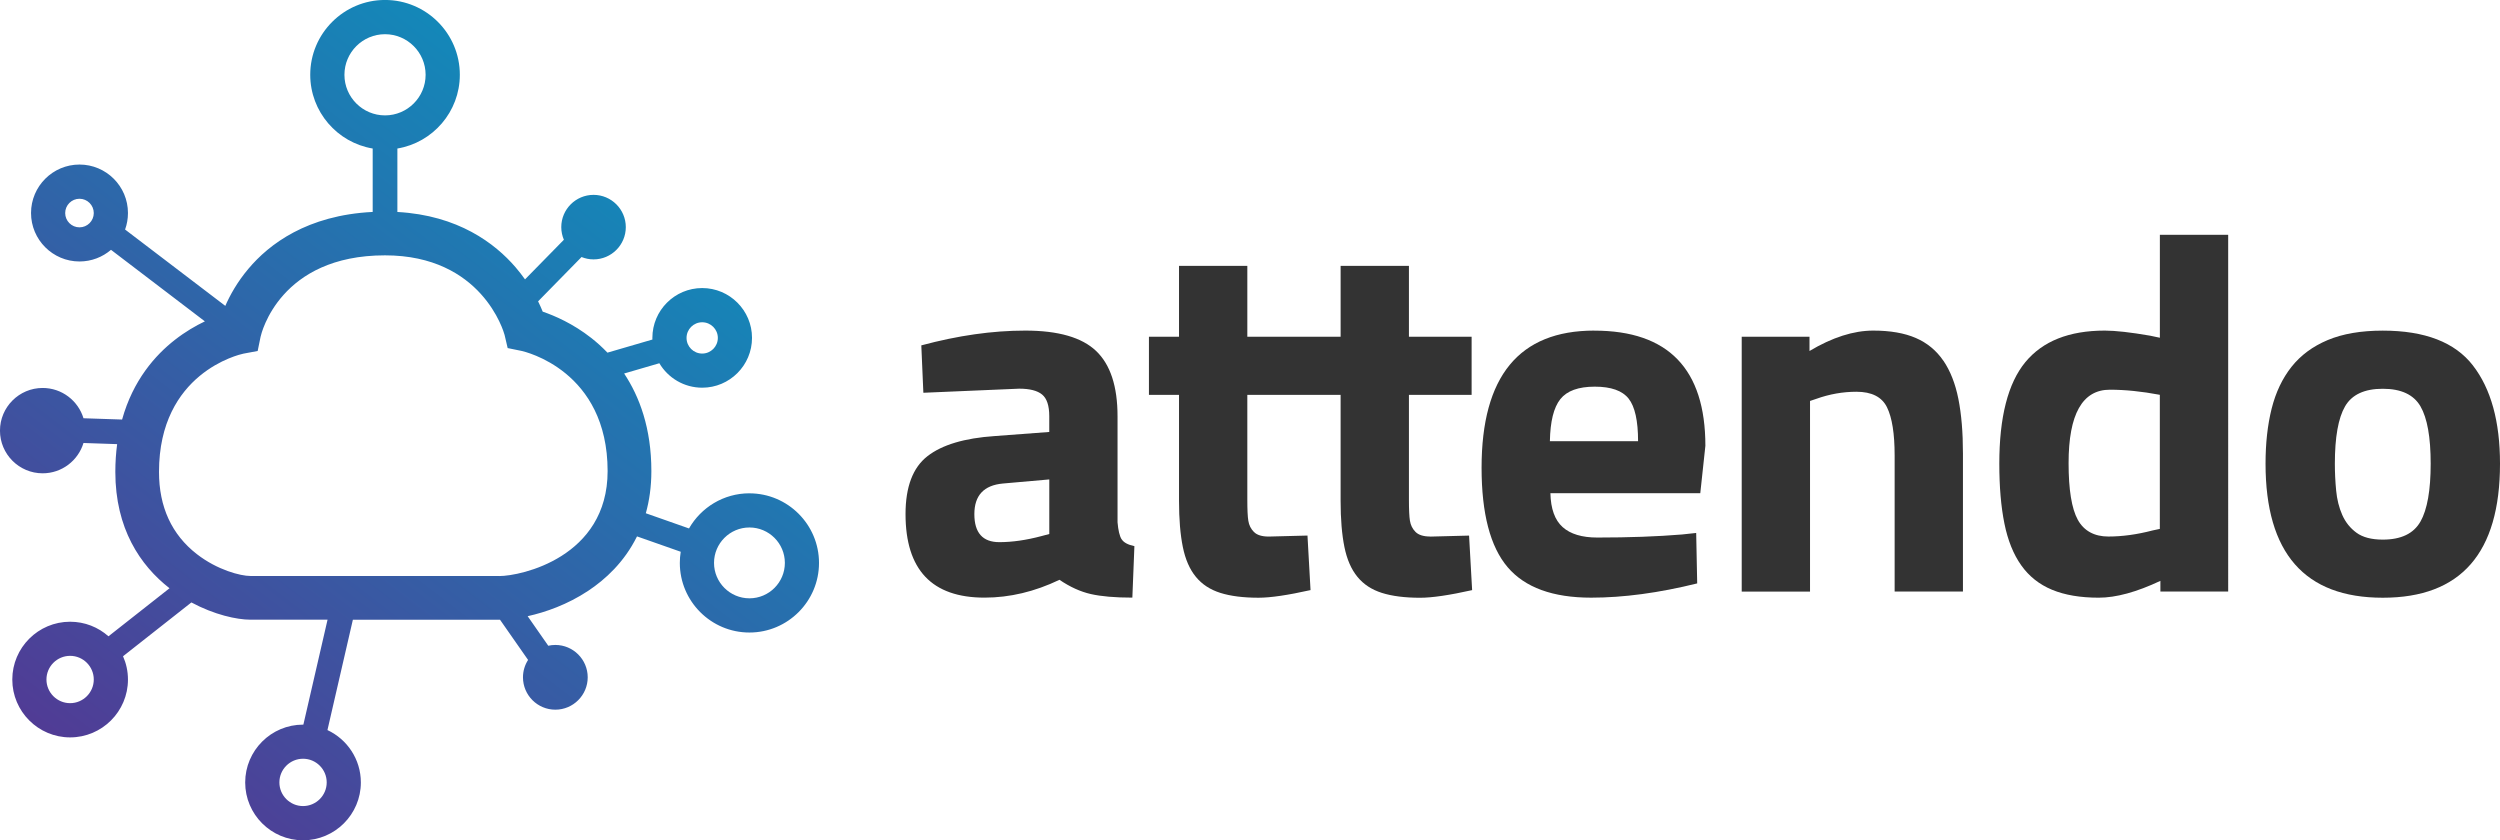
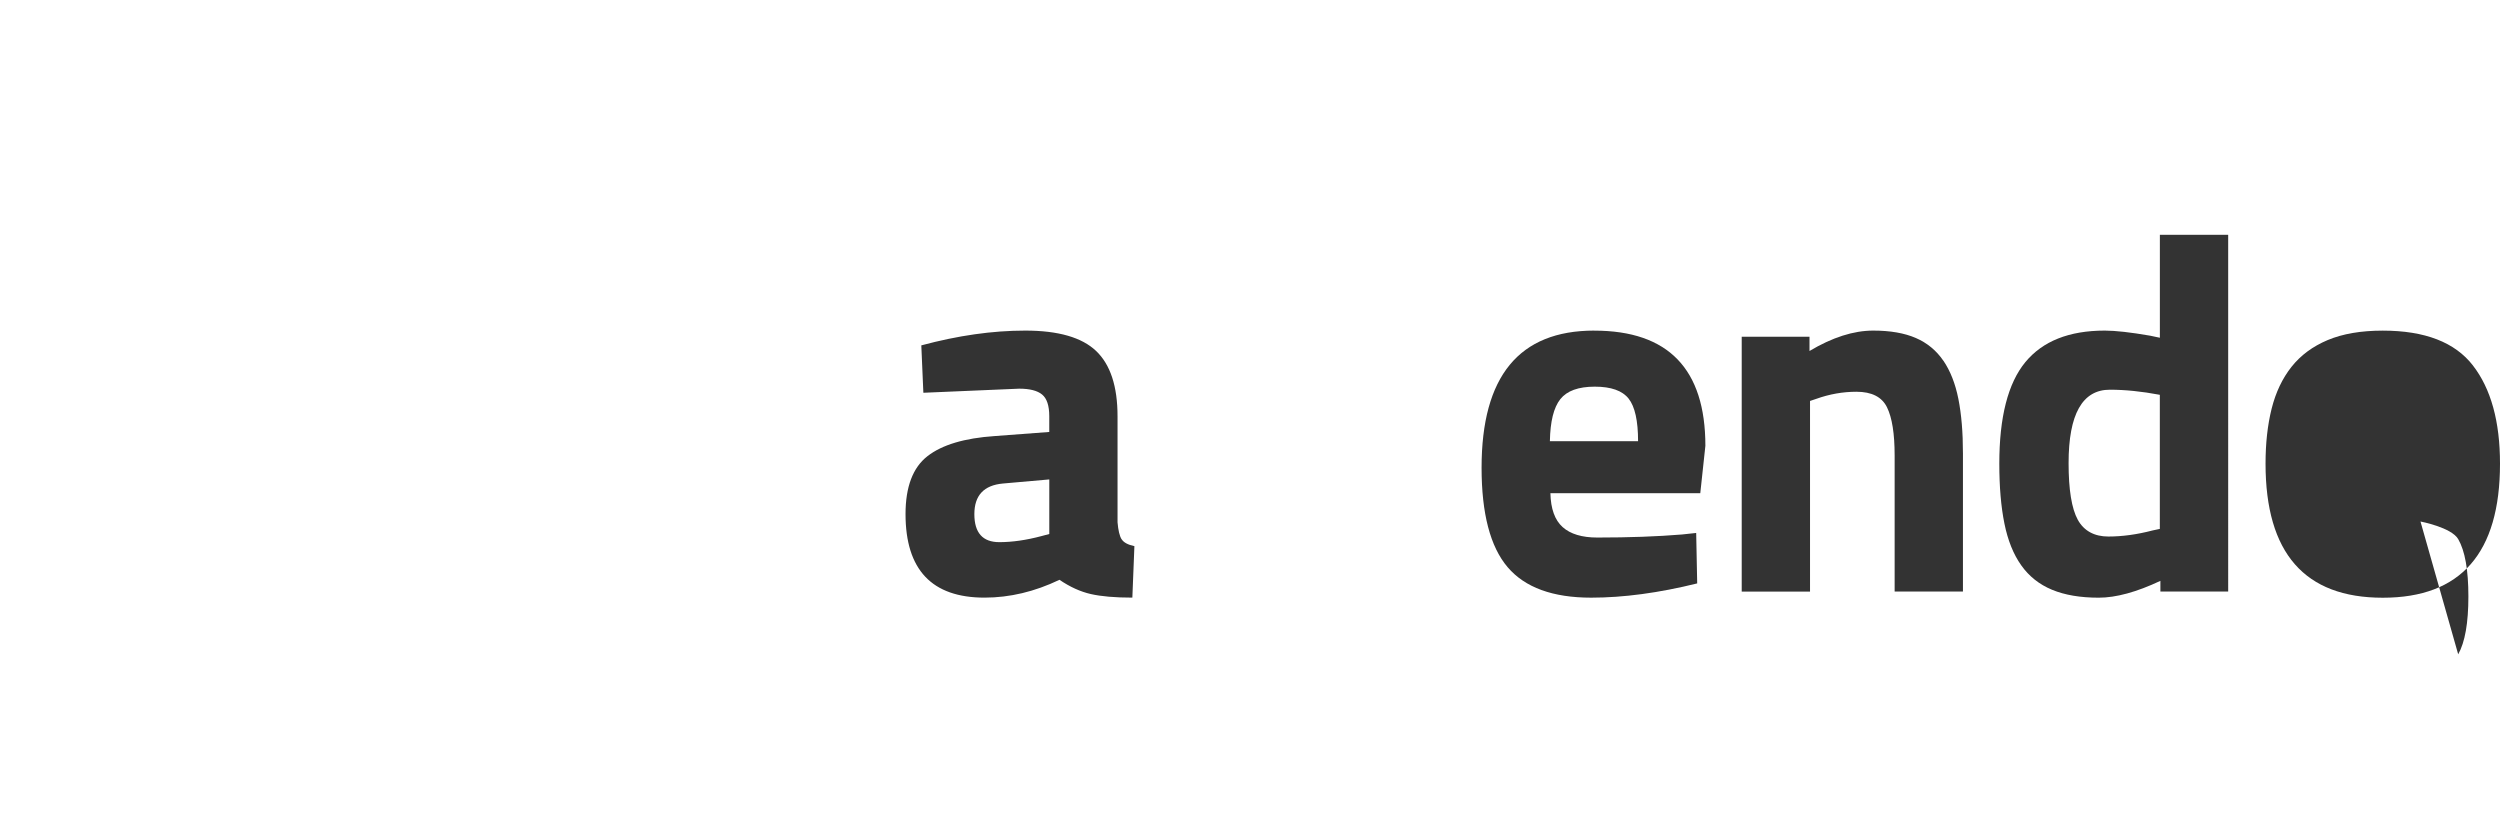
<svg xmlns="http://www.w3.org/2000/svg" id="Capa_2" viewBox="0 0 720.6 242.19">
  <defs>
    <style>.cls-1{fill:#333;}.cls-2{fill:url(#Degradado_sin_nombre_7);}</style>
    <linearGradient id="Degradado_sin_nombre_7" x1="25.88" y1="238.74" x2="193.2" y2="20.77" gradientUnits="userSpaceOnUse">
      <stop offset="0" stop-color="#543793" />
      <stop offset="1" stop-color="#0c91bd" />
    </linearGradient>
  </defs>
  <g id="Capa_1-2">
    <g>
-       <path class="cls-2" d="M216.02,142.19c-7.45,0-13.96,4.09-17.42,10.13l-12.45-4.38c1.01-3.6,1.6-7.64,1.6-12.16,0-12.31-3.41-21.44-7.85-28.12l10.15-2.96c2.5,4.22,7.1,7.05,12.35,7.05,7.92,0,14.36-6.44,14.36-14.36s-6.44-14.36-14.36-14.36-14.36,6.44-14.36,14.36c0,.16,0,.32,.01,.48l-12.96,3.78c-1.57-1.64-3.16-3.06-4.7-4.26-5.26-4.13-10.57-6.4-13.96-7.56-.35-.87-.79-1.88-1.33-2.97l12.52-12.77c1.07,.43,2.24,.68,3.46,.68,5.13,0,9.3-4.17,9.3-9.3s-4.17-9.3-9.3-9.3-9.3,4.17-9.3,9.3c0,1.29,.27,2.52,.75,3.64l-11.2,11.42c-.82-1.15-1.73-2.33-2.75-3.52-5.91-6.85-16.51-14.94-34.04-15.91v-18.29c10.2-1.7,18-10.58,18-21.26,0-11.89-9.67-21.56-21.56-21.56s-21.56,9.67-21.56,21.56c0,10.67,7.8,19.56,18,21.26v18.28c-18.9,.94-29.87,9.3-35.82,16.38-3.23,3.83-5.33,7.65-6.66,10.7l-28.89-22.01c.54-1.49,.83-3.09,.83-4.76,0-7.71-6.27-13.97-13.97-13.97s-13.97,6.27-13.97,13.97,6.27,13.97,13.97,13.97c3.46,0,6.64-1.27,9.08-3.36l27.06,20.62c-2.65,1.26-5.65,2.99-8.68,5.36-5.63,4.4-12.04,11.63-15.18,22.94l-11.13-.37c-1.53-5.05-6.23-8.73-11.77-8.73-6.78,0-12.3,5.52-12.3,12.3s5.52,12.3,12.3,12.3c5.55,0,10.24-3.69,11.77-8.74l9.7,.33c-.33,2.51-.52,5.17-.52,8.02,0,16.28,7.16,26.93,15.62,33.52l-17.6,13.85c-2.94-2.61-6.81-4.2-11.05-4.2-9.19,0-16.67,7.48-16.67,16.67s7.48,16.67,16.67,16.67,16.67-7.48,16.67-16.67c0-2.39-.51-4.66-1.42-6.72l19.7-15.51c6.58,3.54,13.09,4.97,17.01,4.97h22.24l-6.97,30.25s-.07,0-.1,0c-9.19,0-16.67,7.48-16.67,16.67s7.48,16.67,16.67,16.67,16.67-7.48,16.67-16.67c0-6.68-3.95-12.45-9.63-15.1l7.33-31.81h42.22c.06,0,.13,0,.19,0l8.09,11.59c-.93,1.45-1.47,3.17-1.47,5.01,0,5.15,4.19,9.33,9.33,9.33s9.33-4.19,9.33-9.33-4.19-9.33-9.33-9.33c-.7,0-1.38,.08-2.04,.23l-5.94-8.52c5.13-1.13,11.45-3.34,17.43-7.3,4.94-3.27,10.43-8.28,14.09-15.7l12.6,4.43c-.17,1.05-.26,2.13-.26,3.22,0,11.06,9,20.06,20.06,20.06s20.06-9,20.06-20.06-9-20.06-20.06-20.06Zm-13.62-49.3c2.48,0,4.51,2.02,4.51,4.51s-2.02,4.51-4.51,4.51-4.51-2.02-4.51-4.51,2.02-4.51,4.51-4.51ZM20.21,202.68c-3.76,0-6.82-3.06-6.82-6.82s3.06-6.82,6.82-6.82,6.82,3.06,6.82,6.82-3.06,6.82-6.82,6.82Zm67.14,29.66c-3.76,0-6.82-3.06-6.82-6.82s3.06-6.82,6.82-6.82,6.82,3.06,6.82,6.82-3.06,6.82-6.82,6.82ZM99.28,21.56c0-6.45,5.25-11.7,11.7-11.7s11.7,5.25,11.7,11.7-5.25,11.7-11.7,11.7-11.7-5.25-11.7-11.7ZM22.91,65.53c-2.27,0-4.12-1.85-4.12-4.12s1.85-4.12,4.12-4.12,4.12,1.85,4.12,4.12-1.85,4.12-4.12,4.12Zm121.03,100.49H72.17c-2.83,0-9.52-1.71-15.43-6.3-7.24-5.62-10.91-13.59-10.91-23.7,0-28.51,23.11-33.83,24.36-34.09l4.08-.76,.84-4.1c.21-.96,5.54-23.47,35.86-23.47,27.95,0,34.23,22.03,34.47,22.93l.89,3.8,3.92,.8c1.02,.22,24.89,5.69,24.89,34.67,0,24.86-25.02,30.24-31.22,30.24Zm72.08,6.44c-5.63,0-10.21-4.58-10.21-10.21s4.58-10.21,10.21-10.21,10.21,4.58,10.21,10.21-4.58,10.21-10.21,10.21Z" />
      <g>
        <path class="cls-1" d="M323.3,155.46c-.59-.93-.98-2.57-1.18-4.92v-30.56c0-8.62-2.06-14.89-6.17-18.81-4.11-3.92-10.92-5.88-20.42-5.88s-19.39,1.42-29.97,4.26l.59,13.66,27.62-1.18c3.03,0,5.24,.56,6.61,1.69,1.37,1.13,2.06,3.21,2.06,6.24v4.55l-15.72,1.18c-8.72,.59-15.18,2.52-19.39,5.8-4.21,3.28-6.32,8.84-6.32,16.68,0,16.06,7.59,24.09,22.77,24.09,7.25,0,14.45-1.71,21.6-5.14,3.03,2.06,6.05,3.43,9.04,4.11,2.99,.68,6.98,1.03,11.97,1.03l.59-14.84c-1.86-.39-3.09-1.05-3.67-1.98Zm-20.86-1.54l-2.2,.59c-4.41,1.18-8.47,1.76-12.19,1.76-4.8,0-7.2-2.69-7.2-8.08s2.74-8.32,8.23-8.82l13.37-1.18v15.72Z" />
-         <path class="cls-1" d="M412.28,154.65c-1.96,0-3.38-.44-4.26-1.32-.88-.88-1.42-1.96-1.62-3.23-.1-.59-.17-1.4-.22-2.42-.05-1.03-.07-2.28-.07-3.75v-30.12h18.07v-16.75h-18.07v-20.42h-19.69v20.42h-26.89v-20.42h-19.69v20.42h-8.67v16.75h8.67v30.56c0,5.29,.37,9.72,1.1,13.3,.73,3.58,1.98,6.44,3.75,8.59,1.76,2.16,4.11,3.7,7.05,4.63,2.94,.93,6.61,1.4,11.02,1.4,3.43,0,8.42-.73,14.99-2.2l-.88-15.72-11.17,.29c-1.96,0-3.38-.44-4.26-1.32-.88-.88-1.42-1.96-1.62-3.23-.1-.59-.17-1.4-.22-2.42-.05-1.03-.07-2.28-.07-3.75v-30.12h26.89v30.56c0,5.29,.37,9.72,1.1,13.3,.73,3.58,1.98,6.44,3.75,8.59,1.76,2.16,4.11,3.7,7.05,4.63,2.94,.93,6.61,1.4,11.02,1.4,3.43,0,8.42-.73,14.99-2.2l-.88-15.72-11.17,.29Z" />
        <path class="cls-1" d="M459.52,95.29c-21.65,0-32.47,13.17-32.47,39.52,0,13.22,2.5,22.77,7.49,28.65,5,5.88,13.03,8.81,24.1,8.81,9.3,0,19.49-1.37,30.56-4.11l-.29-14.54-4.11,.44c-7.15,.59-15.28,.88-24.39,.88-4.41,0-7.74-1-9.99-3.01-2.25-2.01-3.43-5.26-3.53-9.77h43.2l1.47-13.66c0-22.13-10.68-33.2-32.03-33.2Zm-12.78,31.88c.1-5.68,1.1-9.72,3.01-12.12,1.91-2.4,5.22-3.6,9.92-3.6s7.96,1.15,9.77,3.45c1.81,2.3,2.72,6.39,2.72,12.27h-25.42Z" />
        <path class="cls-1" d="M560.14,103.96c-2.01-2.94-4.65-5.12-7.93-6.54-3.28-1.42-7.37-2.13-12.27-2.13-5.68,0-11.8,1.96-18.37,5.88v-4.11h-19.54v73.46h19.69v-54.95l1.76-.59c3.82-1.37,7.69-2.06,11.61-2.06,4.41,0,7.35,1.49,8.82,4.48,1.47,2.99,2.2,7.62,2.2,13.88v39.23h19.69v-39.82c0-6.07-.44-11.31-1.32-15.72-.88-4.41-2.33-8.08-4.33-11.02Z" />
        <path class="cls-1" d="M622.55,97.35l-2.79-.59c-2.84-.49-5.34-.86-7.49-1.1-2.16-.24-4.02-.37-5.58-.37-10.28,0-17.92,3.04-22.92,9.11-4.99,6.07-7.49,15.82-7.49,29.24,0,6.66,.49,12.42,1.47,17.26,.98,4.85,2.59,8.87,4.85,12.05,2.25,3.18,5.22,5.53,8.89,7.05s8.15,2.28,13.44,2.28c5,0,10.92-1.62,17.78-4.85v3.08h19.54V67.67h-19.69v29.68Zm0,55.1l-2.06,.44c-4.51,1.18-8.77,1.76-12.78,1.76s-7.05-1.62-8.82-4.85c-1.76-3.23-2.64-8.67-2.64-16.31,0-14.1,3.97-21.16,11.9-21.16,4.41,0,9.21,.49,14.4,1.47v38.64Z" />
-         <path class="cls-1" d="M712.81,105.36c-5.19-6.71-13.86-10.06-26-10.06-6.27,0-11.56,.91-15.87,2.72-4.31,1.81-7.79,4.38-10.43,7.71-2.64,3.33-4.55,7.35-5.73,12.05-1.18,4.7-1.76,9.99-1.76,15.87,0,25.76,11.26,38.64,33.79,38.64s33.79-12.88,33.79-38.64c0-12.14-2.6-21.57-7.79-28.28Zm-15.13,44.96c-1.96,3.48-5.58,5.22-10.87,5.22-3.23,0-5.76-.66-7.57-1.98-1.81-1.32-3.18-3.03-4.11-5.14-.93-2.1-1.52-4.46-1.76-7.05-.25-2.59-.37-5.17-.37-7.71,0-7.64,.98-13.15,2.94-16.53,1.96-3.38,5.58-5.07,10.87-5.07s8.91,1.69,10.87,5.07c1.96,3.38,2.94,8.89,2.94,16.53s-.98,13.2-2.94,16.68Z" />
+         <path class="cls-1" d="M712.81,105.36c-5.19-6.71-13.86-10.06-26-10.06-6.27,0-11.56,.91-15.87,2.72-4.31,1.81-7.79,4.38-10.43,7.71-2.64,3.33-4.55,7.35-5.73,12.05-1.18,4.7-1.76,9.99-1.76,15.87,0,25.76,11.26,38.64,33.79,38.64s33.79-12.88,33.79-38.64c0-12.14-2.6-21.57-7.79-28.28Zm-15.13,44.96s8.91,1.69,10.87,5.07c1.96,3.38,2.94,8.89,2.94,16.53s-.98,13.2-2.94,16.68Z" />
      </g>
    </g>
  </g>
</svg>